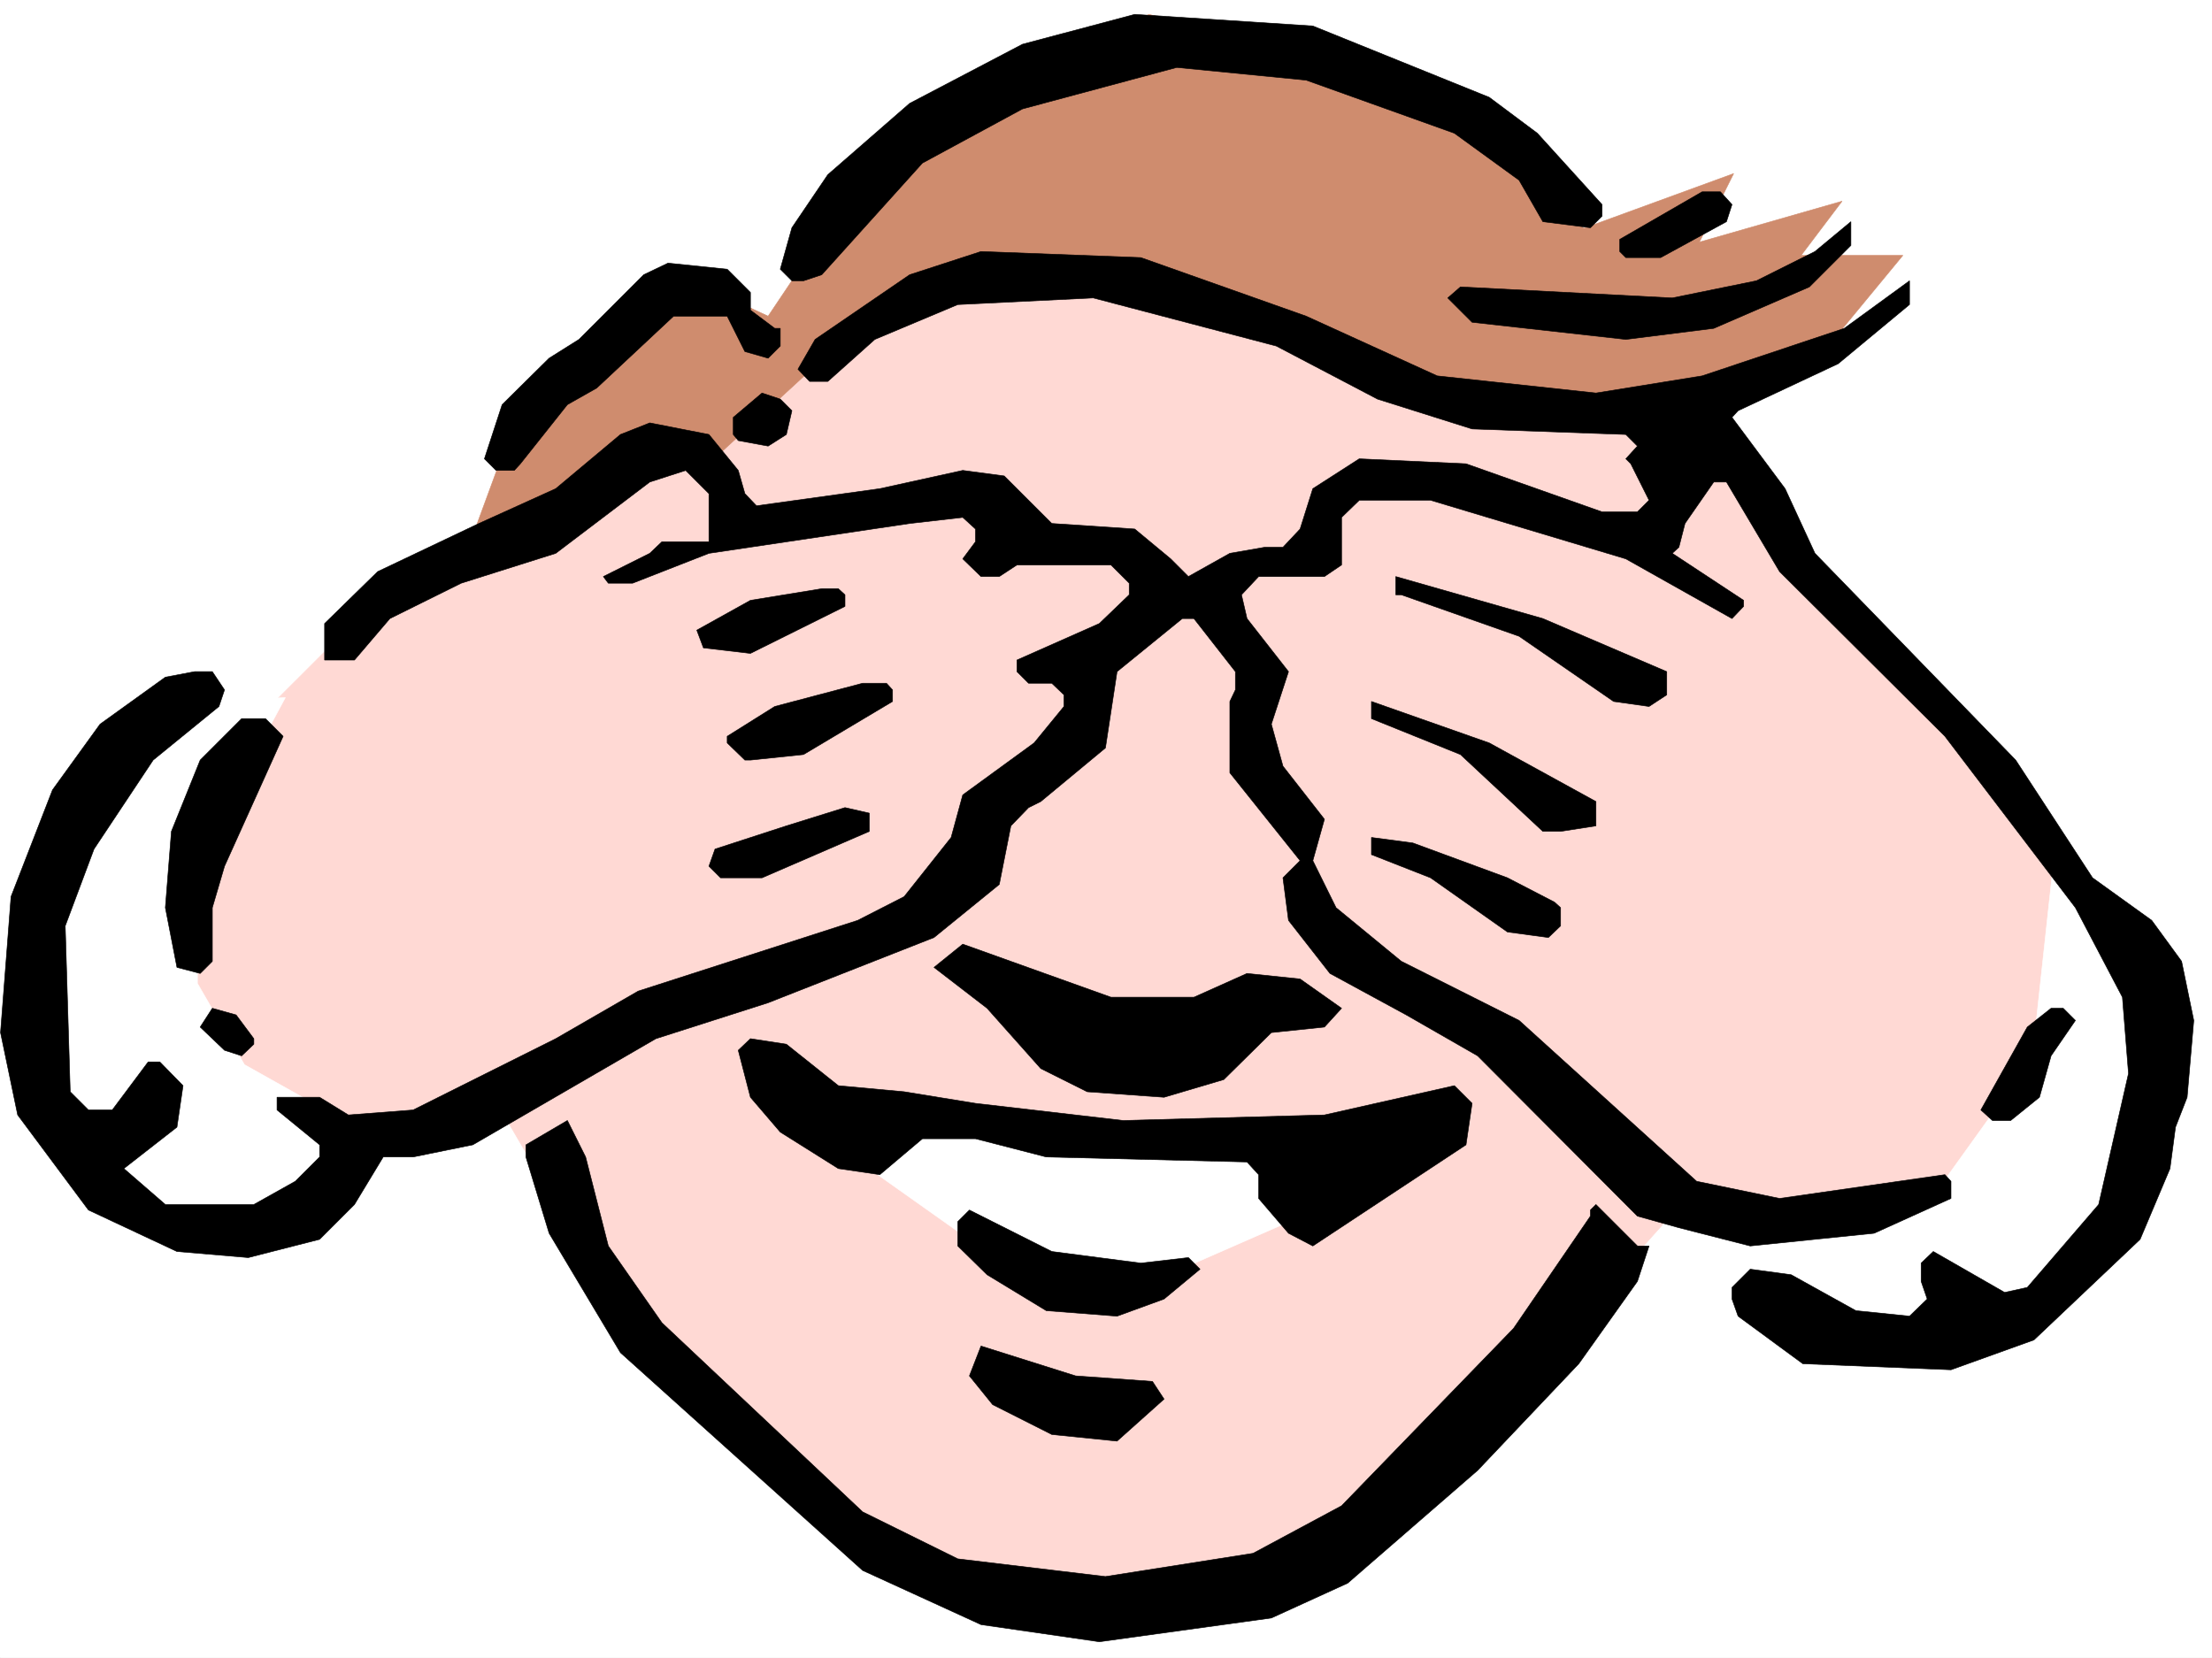
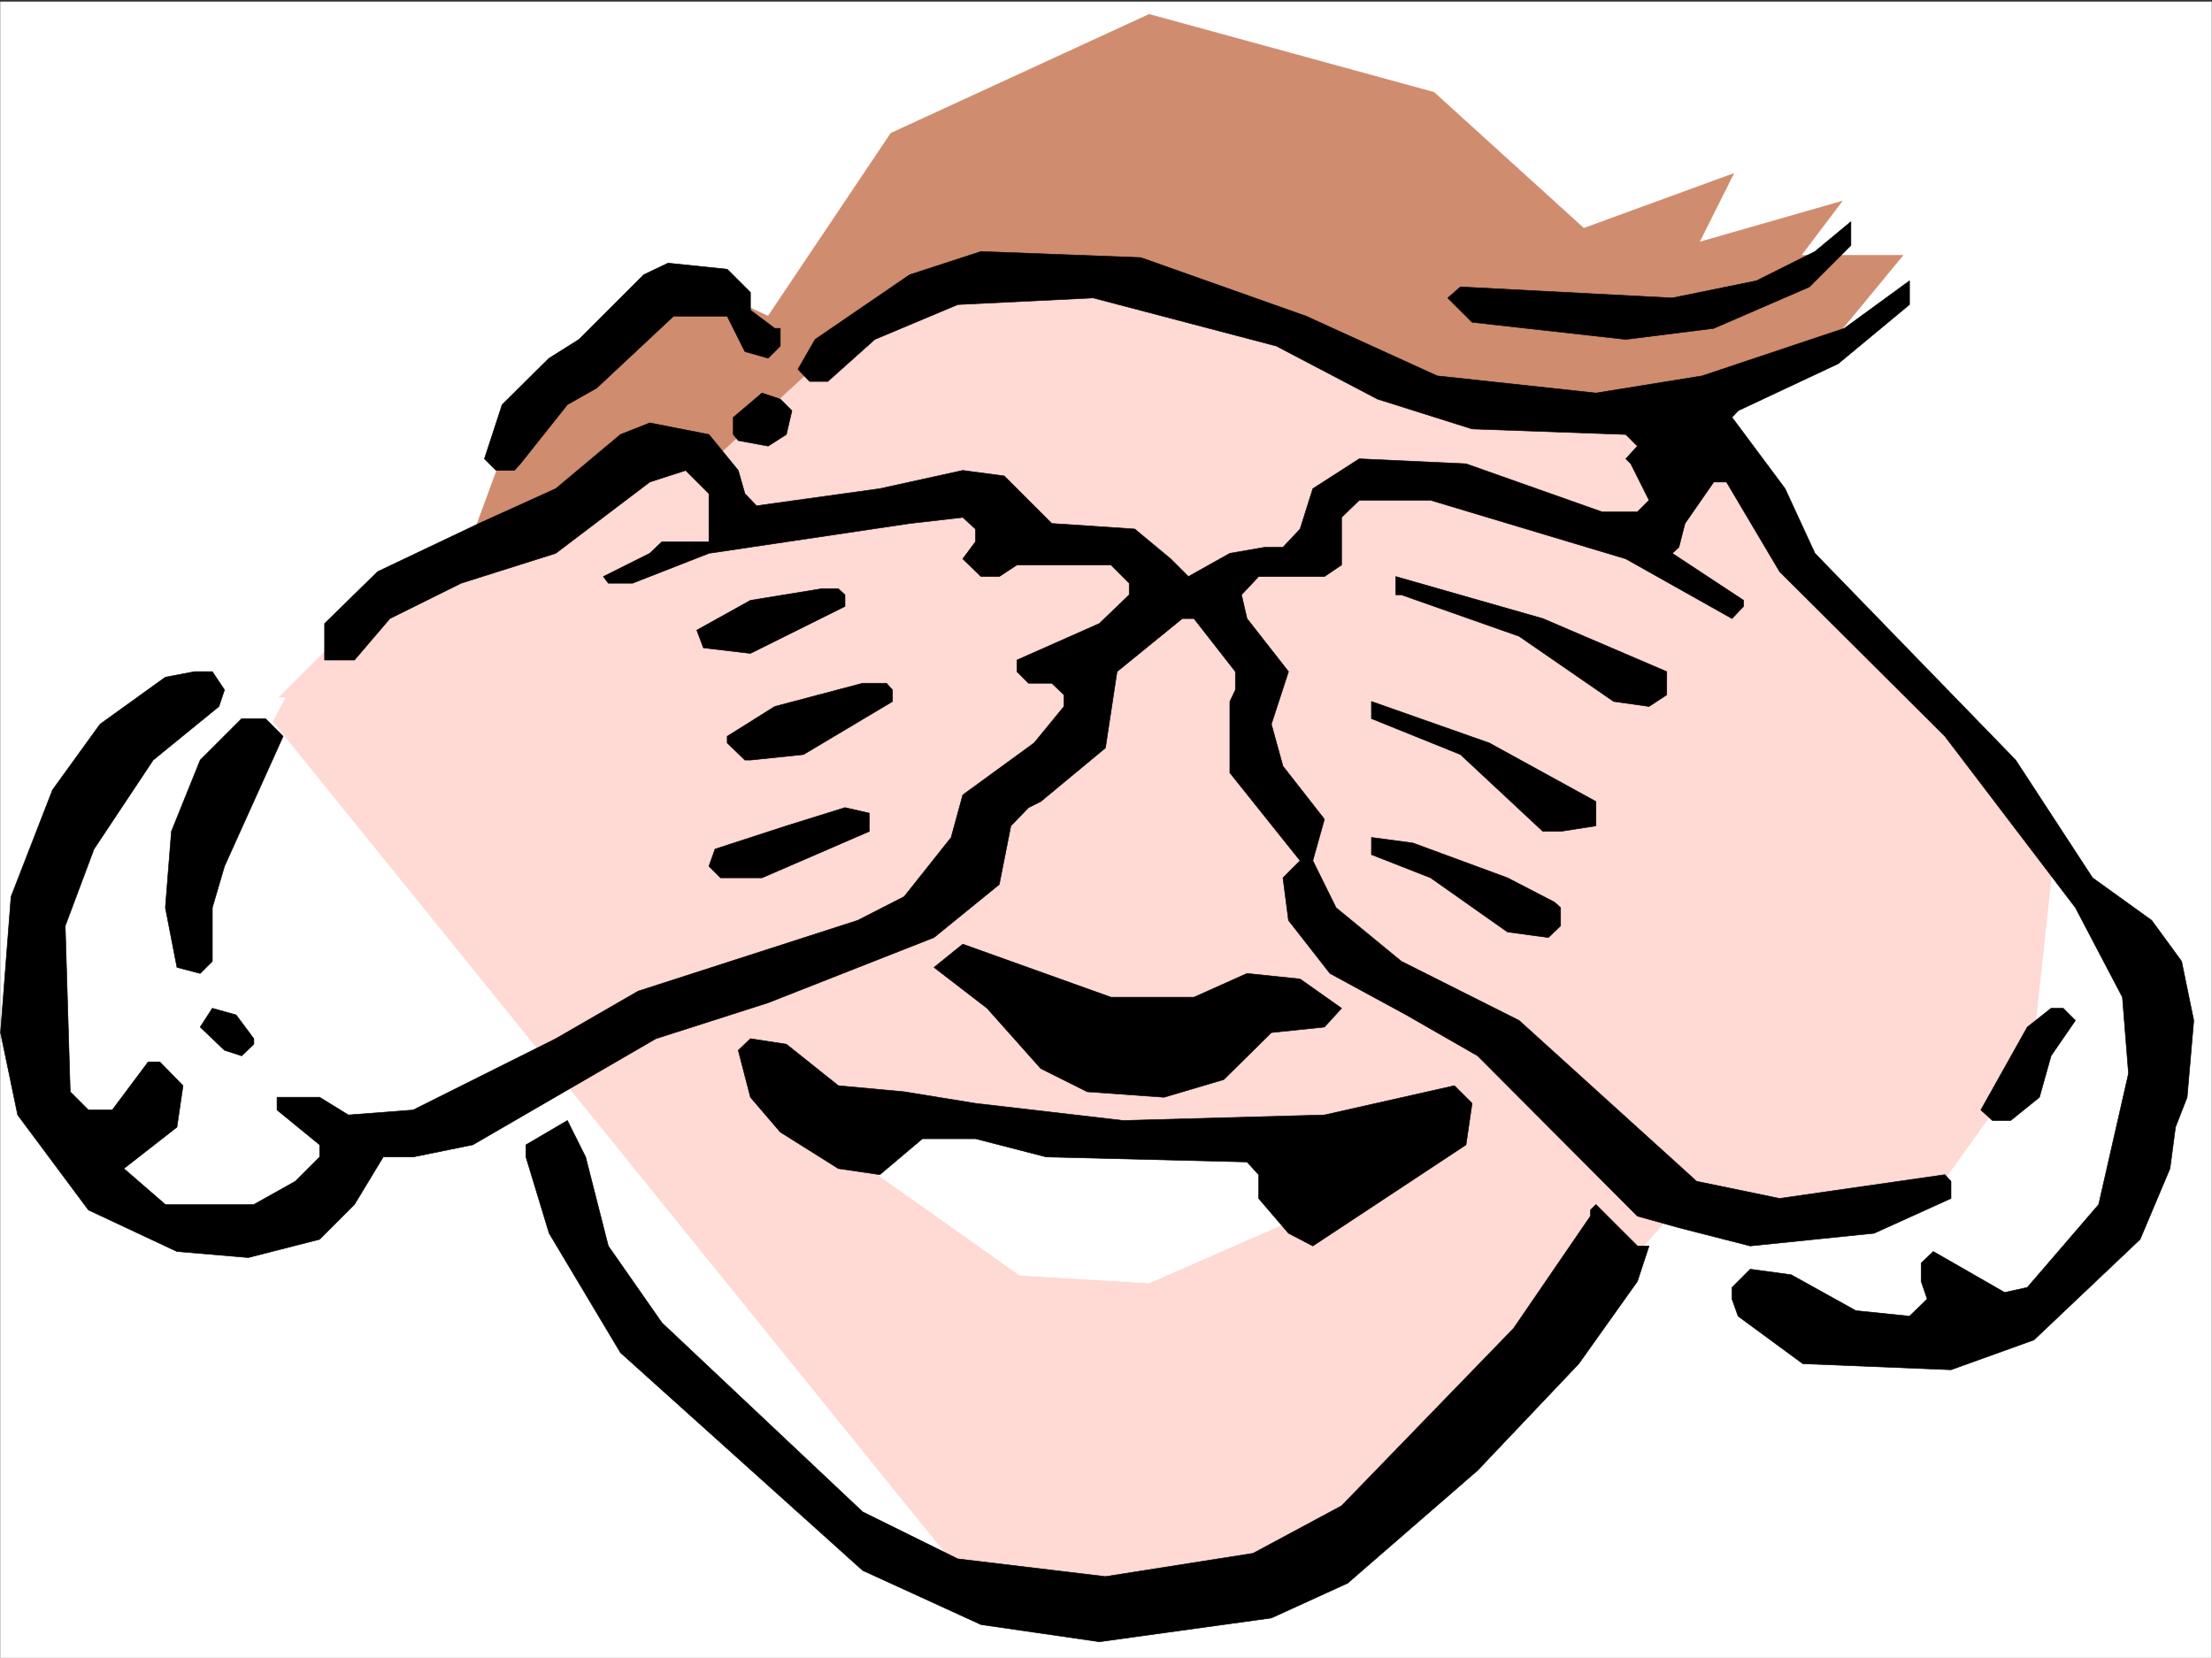
<svg xmlns="http://www.w3.org/2000/svg" width="2997.016" height="2246.297">
  <rect width="100%" height="100%" fill="#333333" stroke="none" />
  <defs>
    <clipPath id="a">
      <path d="M0 0h2997v2244.137H0Zm0 0" />
    </clipPath>
  </defs>
-   <path fill="#fff" d="M0 2246.297h2997.016V0H0Zm0 0" />
  <g clip-path="url(#a)" transform="translate(0 2.16)">
    <path fill="#fff" fill-rule="evenodd" stroke="#fff" stroke-linecap="square" stroke-linejoin="bevel" stroke-miterlimit="10" stroke-width=".743" d="M.742 2244.137h2995.531V-2.16H.743Zm0 0" />
  </g>
-   <path fill="#ffd9d4" fill-rule="evenodd" stroke="#ffd9d4" stroke-linecap="square" stroke-linejoin="bevel" stroke-miterlimit="10" stroke-width=".743" d="m358.898 963.973 156.598-156.52 230.766-101.152 239.02-221.696 432.288-257.668 811.442 238.938 164.847 203.008 165.586 211.219 221.035 249.417 56.184 258.415-230.766 340.05-340.914-82.422-313.191 350.57-266.738 175.247h-349.868l-184.316-102.598-303.457-275.656-166.332-285.351-137.867 36.675-265.996-18.726-102.637-239.684 56.188-249.418zm0 0" />
+   <path fill="#ffd9d4" fill-rule="evenodd" stroke="#ffd9d4" stroke-linecap="square" stroke-linejoin="bevel" stroke-miterlimit="10" stroke-width=".743" d="m358.898 963.973 156.598-156.52 230.766-101.152 239.02-221.696 432.288-257.668 811.442 238.938 164.847 203.008 165.586 211.219 221.035 249.417 56.184 258.415-230.766 340.05-340.914-82.422-313.191 350.57-266.738 175.247h-349.868zm0 0" />
  <path fill="#fff" fill-rule="evenodd" stroke="#fff" stroke-linecap="square" stroke-linejoin="bevel" stroke-miterlimit="10" stroke-width=".743" d="m2780.48 1184.926-26.98 248.676-119.879 167.035-322.184 63.656 128.872 128.832 156.597 18.73 165.586-46.453 119.14-138.53 65.18-193.27-65.18-157.301zM386.621 945.242l-119.137 220.953v166.293l63.692 110.106 165.59 92.863-63.696 101.152-174.582 17.946-119.879-74.133L.742 1414.872l54.703-266.622L212.04 954.234Zm801.707 562.532 284.688 27.683h359.64L1769 1645.562l-212.04 92.903-175.323-10.48-221.031-156.555zm0 0" />
  <path fill="#cf8c6e" fill-rule="evenodd" stroke="#cf8c6e" stroke-linecap="square" stroke-linejoin="bevel" stroke-miterlimit="10" stroke-width=".743" d="m644.367 715.297 64.438-175.246 212.039-167.035 119.883 55.402 166.328-247.895 349.906-161.05 385.84 105.609 203.047 184.277 203.047-74.171-46.454 92.863 193.313-55.406-55.445 73.39h137.867l-91.414 110.848-230.77 110.105-304.199-35.933-312.406-111.59-239.02-46.45-166.332 29.208-137.867 101.113-129.617 119.098H865.398l-119.136 92.863zm0 0" />
-   <path fill-rule="evenodd" stroke="#000" stroke-linecap="square" stroke-linejoin="bevel" stroke-miterlimit="10" stroke-width=".743" d="m2017.754 131.844 65.18 48.68 87.664 96.617v15.718l-15.758 15.72-64.438-8.212-32.218-56.187-87.66-63.657-200.778-71.902-175.328-17.246-209.066 56.188-135.598 73.39L1113.37 372.27l-24.71 8.21h-15.72l-15.754-15.714 15.754-56.188 48.68-71.906 110.89-96.617 152.84-80.114 152.098-40.468 241.29 15.718zm328.91 145.296-7.508 23.227-89.148 48.68h-47.192l-8.25-8.25v-16.461l111.63-64.438h24.75zm0 0" />
  <path fill-rule="evenodd" stroke="#000" stroke-linecap="square" stroke-linejoin="bevel" stroke-miterlimit="10" stroke-width=".743" d="m2451.57 388.73-129.617 56.188-119.137 14.977-208.285-23.227-33-32.961 17.242-14.977 286.954 14.977 113.898-23.227 79.414-39.683 48.719-40.43v32.18zm0 0" />
  <path fill-rule="evenodd" stroke="#000" stroke-linecap="square" stroke-linejoin="bevel" stroke-miterlimit="10" stroke-width=".743" d="m1769.746 428.418 177.55 80.898 215.052 23.227 143.847-23.227 192.57-64.398 88.403-64.438v32.22l-96.656 80.155-135.598 63.657-8.25 8.992 71.945 96.617 40.43 87.621 271.98 280.153 104.16 159.527 80.157 57.672 40.469 55.445 16.5 80.156-8.993 104.082-15.757 40.47-7.47 56.148-40.468 95.91-143.848 136.304-112.413 40.43-200.778-8.21-87.664-64.438-8.25-23.227v-15.719l24.711-24.71 55.445 7.507 87.66 48.68 72.688 7.469 23.969-23.227-8.211-23.969v-24.71l16.46-15.72 96.657 55.446 30.73-6.766 96.657-112.332 40.43-177.515-8.212-103.38-63.695-121.327-176.809-232.215-224.042-223.184-71.946-121.367h-17.203l-38.98 56.188-8.254 32.218-8.992 8.211 96.656 63.695v8.211l-15.719 16.5-143.848-80.898-264.511-79.414h-96.657l-23.968 23.226V765.5l-23.223 15.719h-89.148l-23.227 24.71 7.469 32.22 56.226 71.902-23.226 71.164 15.719 56.93 56.187 71.906-15.719 56.144 31.473 63.696 88.406 72.648 159.567 80.156 240.543 217.942 112.375 23.226 224.043-32.218 8.21 8.992v23.226l-104.124 47.192-167.856 17.207-96.656-24.715-56.184-15.715L2002 1430.629l-96.656-55.441L1801.96 1319l-56.184-71.906-7.508-57.672 23.223-23.227-95.168-119.058V950.48l7.508-15.714V910.05l-56.188-71.903h-15.757l-88.403 71.903-15.718 103.383-87.664 72.648-16.5 8.211-23.97 24.75-15.718 79.371-88.441 71.906-224.746 88.407-152.102 48.68-248.012 143.808-80.937 16.46h-40.43l-38.98 64.438-47.196 47.192-96.652 24.71-96.656-8.25-119.883-56.183-95.91-128.836-23.227-111.59 14.235-184.242 56.183-144.59 64.438-89.11 88.445-63.655 39.687-7.508h23.97l16.5 24.715-7.509 22.48-89.148 72.649-80.156 120.586-38.98 104.12 6.761 224.708 24.71 24.71h32.22l48.718-65.18h15.72l31.476 32.22-8.25 56.187-71.946 56.149 56.227 48.718h119.879l56.187-31.476 32.961-32.961v-16.461l-57.71-47.195v-17.243h57.71l38.946 23.97 87.66-6.727 193.312-96.614 111.668-64.437 297.434-95.875 62.953-32.18 63.652-80.152 15.758-57.676 96.656-70.418 40.47-49.422v-15.719l-16.5-15.757h-31.477l-15.72-15.72v-15.714l111.634-49.465 40.468-38.941v-15.72l-24.75-24.71h-127.351l-23.969 15.719h-24.75l-24.71-23.969 17.245-23.227V716.82l-17.246-15.758-71.941 8.25-271.98 40.43-103.384 40.469h-32.96l-6.762-8.992 62.949-31.477 16.5-15.719h63.656v-65.14l-31.476-31.473-48.68 15.715-127.387 96.617-128.093 40.469-96.653 47.937-47.976 56.188h-40.47V844.87l71.946-70.379 137.121-65.18 104.125-47.19 87.66-73.392 39.727-15.718 80.156 15.718 39.727 48.68 8.992 31.473 15.719 16.46 167.113-23.222 112.371-24.71 56.188 7.503 64.437 64.399 112.371 7.507 48.719 40.43 23.969 23.969 56.187-31.477 47.235-8.21h24.71l23.223-24.712 17.246-54.699 62.91-40.43 144.633 6.723 184.317 65.18h47.937l15.758-15.758-24.754-49.422-6.723-6.723 15.72-17.246-15.72-15.715-208.285-7.507-128.133-40.43-137.12-71.906-248.012-65.18-183.575 8.992-112.375 47.196-63.695 56.93h-24.71l-15.759-16.5 23.266-40.43 128.094-87.625 96.652-31.473 216.54 8.25zm0 0" />
  <path fill-rule="evenodd" stroke="#000" stroke-linecap="square" stroke-linejoin="bevel" stroke-miterlimit="10" stroke-width=".743" d="M1016.758 396.238v23.969l32.96 24.711h7.47v23.969l-16.461 16.46-31.477-8.992-23.969-47.937h-72.687L808.43 525.816l-39.684 22.446-63.695 80.152-8.25 8.996H672.09l-15.758-15.719 24.008-73.43 63.656-62.913 40.469-25.453 87.66-87.625 32.96-15.754 80.196 8.25zm56.183 160.274-7.504 32.218-24.71 15.715-40.47-7.465-6.765-8.25v-23.226l38.98-32.961 24.716 8.25zM2258.258 910.05v31.477l-23.965 15.72-47.977-6.767-128.132-88.363-159.567-56.187h-7.508v-24.711l199.293 56.93zm-1113.41-104.12v15.718l-128.09 63.692-63.695-7.504-8.993-23.969 72.688-40.43 96.613-15.757h22.484zm64.437 128.836v15.714l-120.625 71.907-71.902 7.508h-7.508l-23.969-23.227v-8.992l64.438-40.43 119.097-31.476h32.22zm953.063 151.316v32.961l-47.938 7.469h-24.008l-111.629-104.125-120.625-48.68V950.48l159.606 56.188zM383.61 997.676l-79.41 176.027-16.5 56.188v72.648L271.237 1319l-31.476-8.21-15.719-80.9 8.21-103.378 38.985-96.617 56.184-56.188h32.219zm794.199 128.836-145.336 62.91h-56.184l-15.758-15.719 8.25-23.223 96.657-31.437 79.41-24.75 32.96 7.508zm864.656 62.91 63.695 32.96 8.25 7.509v24.71l-16.5 15.72-55.445-7.47-104.16-73.43-80.157-31.437v-23.222l56.188 7.465zm-424.82 161.797L1689.55 1319l71.941 7.508 56.188 39.683-23.223 25.458-71.906 7.507-64.438 63.653-80.937 23.968-104.16-7.468-62.914-31.473-72.688-81.645-71.941-55.402 38.98-31.476 200.781 71.906zm-1273.723 56.187v7.465l-16.5 15.758-23.223-7.508-32.96-31.473 16.46-25.457 32.219 8.996zm2468.031-24.711-32.96 47.934-15.759 56.148-38.941 31.477h-24.75l-15.719-14.234 62.95-112.371 32.218-25.458h16.461zm0 0" />
  <path fill-rule="evenodd" stroke="#000" stroke-linecap="square" stroke-linejoin="bevel" stroke-miterlimit="10" stroke-width=".743" d="m1135.855 1471.059 89.188 8.25 96.656 15.718 200.035 23.227 272.723-7.508 176.066-39.687 24.008 23.968-8.25 56.188-207.543 137.047-32.96-17.207-40.47-47.192v-32.218l-15.757-17.204-271.98-6.765-95.872-24.711h-71.945l-57.672 48.68-56.227-8.25-78.668-49.422-40.43-47.196-16.5-63.656 16.5-15.715 48.68 7.465zm0 0" />
  <path fill-rule="evenodd" stroke="#000" stroke-linecap="square" stroke-linejoin="bevel" stroke-miterlimit="10" stroke-width=".743" d="m824.187 1688.262 72.688 104.12 271.941 256.184 128.875 63.657 200.075 23.968 200.035-31.476 119.879-64.399 233.039-240.425 104.12-152.059v-8.25l7.509-7.469 56.187 56.149h15.758l-15.758 47.933-79.414 111.633L2002 1992.378l-176.07 152.806-103.38 47.191-233.034 32.18-160.352-23.223-160.348-73.39-328.168-295.09-96.652-161.797-31.437-103.38v-16.46l56.187-32.961 24.711 49.422zm0 0" />
-   <path fill-rule="evenodd" stroke="#000" stroke-linecap="square" stroke-linejoin="bevel" stroke-miterlimit="10" stroke-width=".743" d="m1545.703 1711.484 64.434-7.468 15.758 15.718-48.72 40.43-63.69 23.227-95.915-7.47-80.156-48.679-39.723-38.98v-32.965l15.754-15.715 111.633 56.184zm15.754 160.313 15.719 23.965-63.692 56.93-88.406-8.993-80.156-40.469-31.477-38.94 15.72-40.43 128.132 40.43zm0 0" />
</svg>